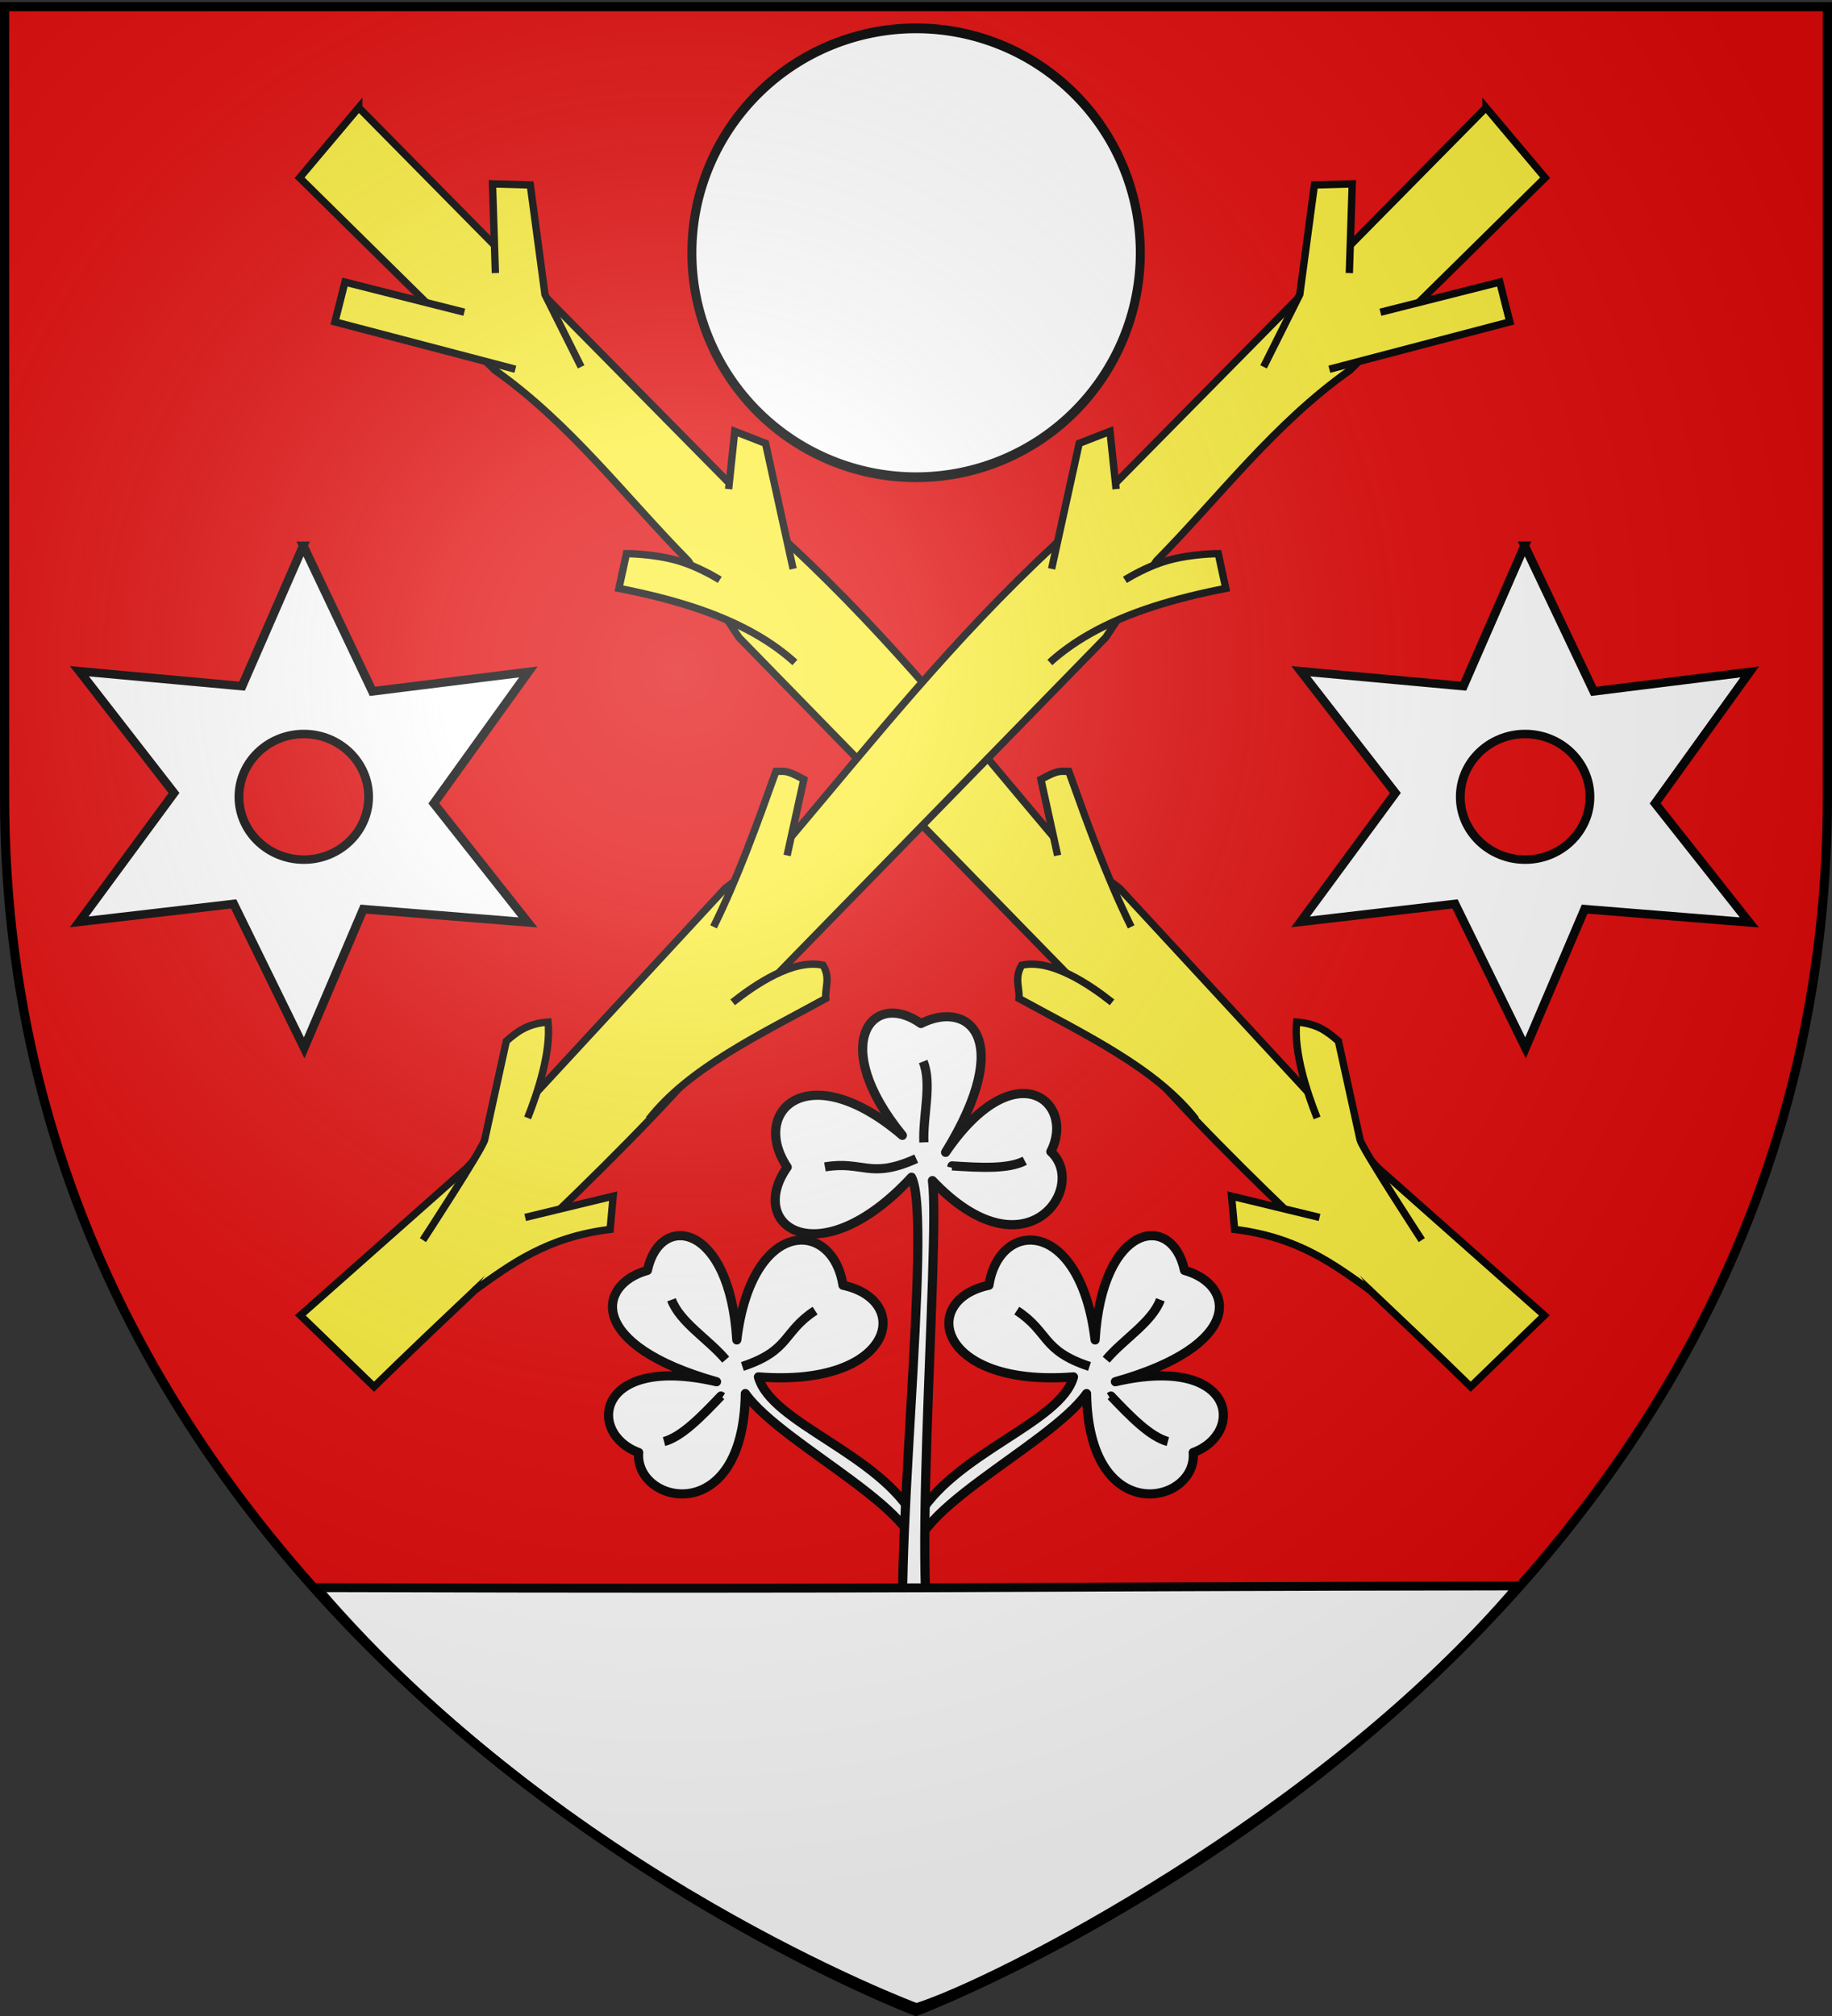
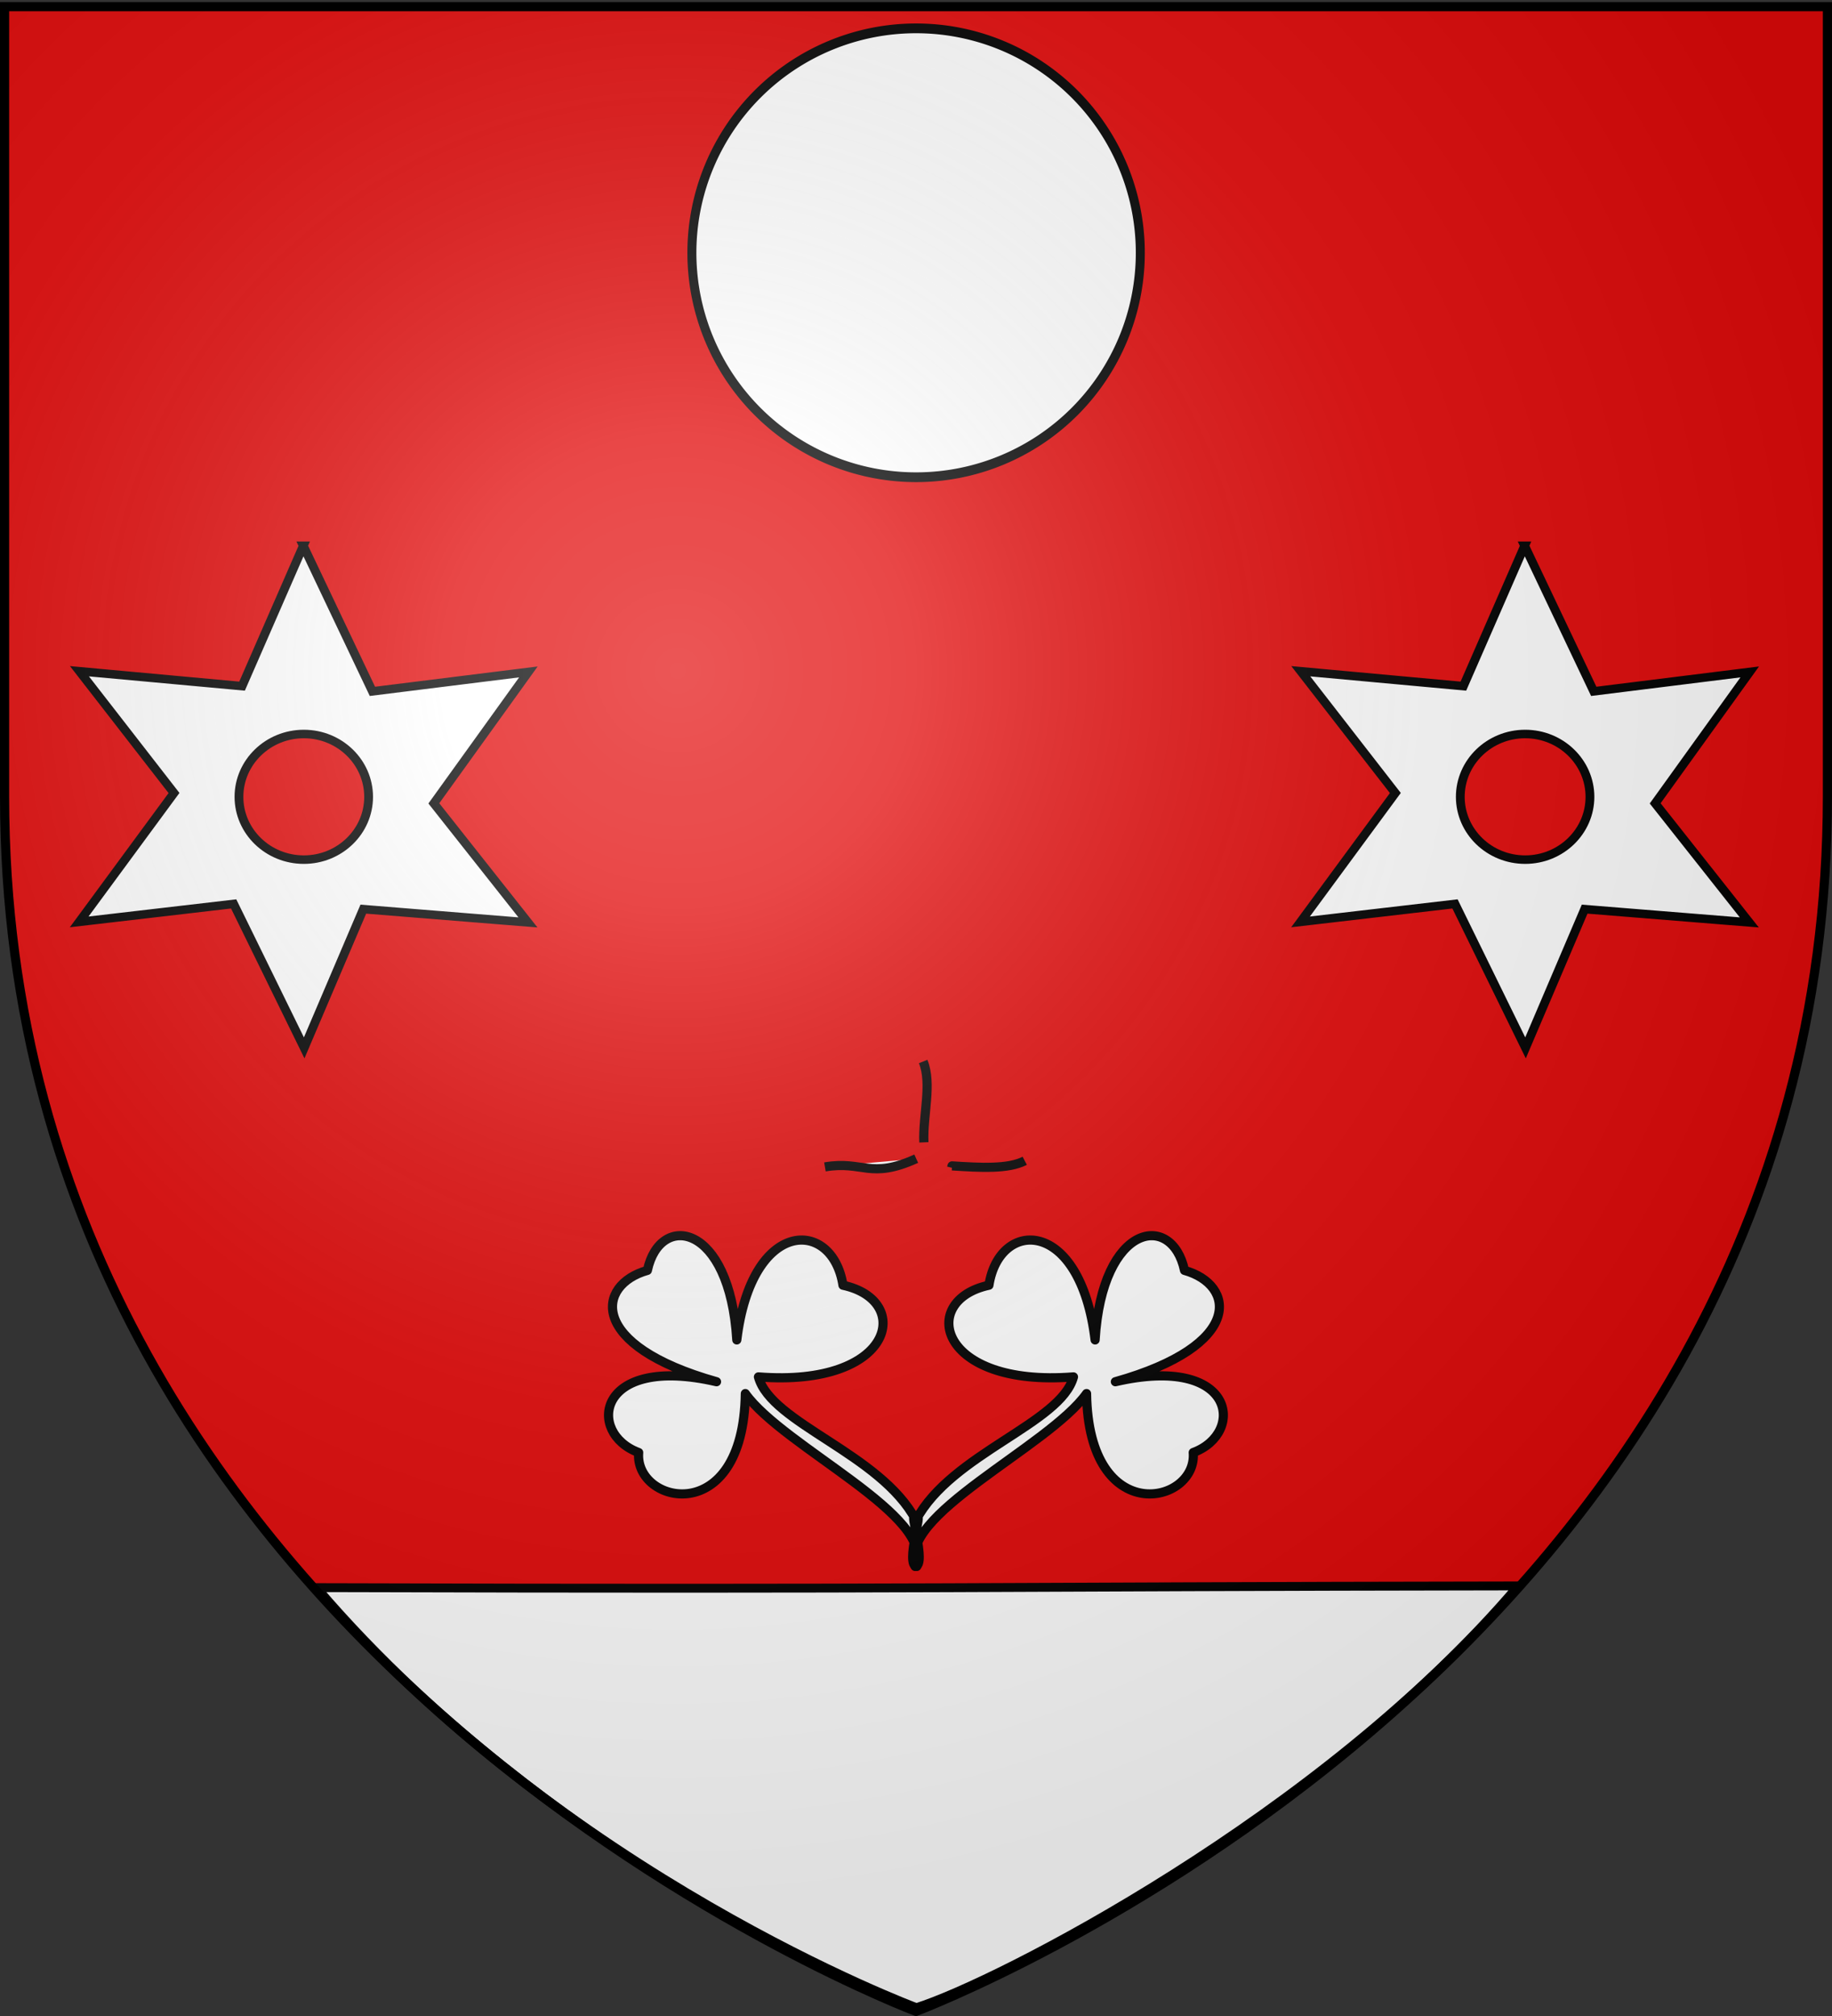
<svg xmlns="http://www.w3.org/2000/svg" xmlns:xlink="http://www.w3.org/1999/xlink" height="660" width="600" version="1.0">
  <rect width="100%" height="100%" fill="#333333" stroke="none" />
  <defs>
    <linearGradient id="b">
      <stop style="stop-color:white;stop-opacity:.314" offset="0" />
      <stop offset=".19" style="stop-color:white;stop-opacity:.251" />
      <stop style="stop-color:#6b6b6b;stop-opacity:.125" offset=".6" />
      <stop style="stop-color:black;stop-opacity:.125" offset="1" />
    </linearGradient>
    <linearGradient id="a">
      <stop offset="0" style="stop-color:#fd0000;stop-opacity:1" />
      <stop style="stop-color:#e77275;stop-opacity:.659" offset=".5" />
      <stop style="stop-color:black;stop-opacity:.323" offset="1" />
    </linearGradient>
    <linearGradient id="d">
      <stop offset="0" style="stop-color:#fd0000;stop-opacity:1" />
      <stop offset=".5" style="stop-color:#e77275;stop-opacity:.659" />
      <stop offset="1" style="stop-color:#000;stop-opacity:.323" />
    </linearGradient>
    <linearGradient id="c">
      <stop offset="0" style="stop-color:#fff;stop-opacity:.314" />
      <stop offset=".19" style="stop-color:#fff;stop-opacity:.251" />
      <stop offset=".6" style="stop-color:#6b6b6b;stop-opacity:.125" />
      <stop offset="1" style="stop-color:#000;stop-opacity:.125" />
    </linearGradient>
    <linearGradient id="e">
      <stop style="stop-color:#fd0000;stop-opacity:1" offset="0" />
      <stop offset=".5" style="stop-color:#e77275;stop-opacity:.659" />
      <stop offset="1" style="stop-color:black;stop-opacity:.323" />
    </linearGradient>
    <linearGradient id="f">
      <stop offset="0" style="stop-color:white;stop-opacity:.314" />
      <stop style="stop-color:white;stop-opacity:.251" offset=".19" />
      <stop offset=".6" style="stop-color:#6b6b6b;stop-opacity:.125" />
      <stop offset="1" style="stop-color:black;stop-opacity:.125" />
    </linearGradient>
    <linearGradient id="g">
      <stop offset="0" style="stop-color:#fff;stop-opacity:.314" />
      <stop offset=".19" style="stop-color:#fff;stop-opacity:.251" />
      <stop offset=".6" style="stop-color:#6b6b6b;stop-opacity:.125" />
      <stop offset="1" style="stop-color:#000;stop-opacity:.125" />
    </linearGradient>
    <linearGradient id="h">
      <stop offset="0" style="stop-color:#fff;stop-opacity:1" />
      <stop offset="1" style="stop-color:#fff;stop-opacity:1" />
    </linearGradient>
    <radialGradient xlink:href="#b" id="l" gradientUnits="userSpaceOnUse" gradientTransform="matrix(1.353 0 0 1.349 -77.63 -85.747)" cx="221.445" cy="226.331" fx="221.445" fy="226.331" r="300" />
  </defs>
  <g style="display:inline">
    <path style="fill:#e20909;fill-opacity:1;fill-rule:evenodd;stroke:none" d="M300 658.5s298.5-112.32 298.5-397.772V2.176H1.5v258.552C1.5 546.18 300 658.5 300 658.5z" />
    <g id="i" style="fill:#fcef3c">
      <g style="fill:#fcef3c;display:inline">
        <g style="fill:#fcef3c">
-           <path style="fill:#fcef3c;fill-rule:evenodd;stroke:#000;stroke-width:4;stroke-linecap:butt;stroke-linejoin:miter;stroke-miterlimit:4;stroke-opacity:1;stroke-dasharray:none" d="m-842.265-111.217-39.677 30.421L-829.284.201l28.715 44.17c33.918 37.154 54.43 82.354 80.685 124.108l18.063 46.703 141.677 227.577c40.233 86.405 104.13 170.978 160.144 256.594l47.564-29.32-71.294-97.88-104.86-178.965-28.051-33.078c-33.209-62.829-63.915-125.866-106.93-187.877l-178.694-283.45z" transform="matrix(.587 -.129 .129 .587 626.247 -8.142)" />
-           <path style="fill:#fcef3c;fill-rule:evenodd;stroke:#000;stroke-width:4;stroke-linecap:butt;stroke-linejoin:miter;stroke-miterlimit:4;stroke-opacity:1;stroke-dasharray:none" d="M-460.647 591.618-505 570l-2.265 18.058c32.508 11.4 48.675 30.022 65 48.237M-408.884 615.647S-430 560-430 555v-55c-4.42-5.843-8.841-11.684-20-15-5.143 15.571-2.728 38.682-.324 53.414M-526.942 415c-7.25-29.438-11.118-59.72-15-90-5.197-1.224-5.604-1.964-15.793.97v42.444M-545.938 452.913c-9.935-12.182-27.265-30.401-43.738-30.324-5.512 5.804-3.673 11.607-5.324 17.411 30.946 26.982 64.734 53.067 80 85M-665 185v-70l-15-10-10 30M-705.324 182.265s-5.147-5.126-12.258-10.177c-2.554-1.813-5.36-3.617-8.273-5.17-12.225-6.518-26.087-9.507-26.087-9.507L-760 175c25.79 11.221 49.295 24.006 67.443 40.456 6.613 5.994 12.515 12.475 17.557 19.544M-754.207 52.735-765 10l5-60-20-5-8.884 47.8M-810 10l-60-30-10 20 90.502 46.295" transform="matrix(.587 -.129 .129 .587 626.247 -8.142)" />
-         </g>
+           </g>
      </g>
    </g>
    <use xlink:href="#i" transform="matrix(-1 0 0 1 604.166 0)" width="600" height="660" />
    <path style="fill:#fff;fill-opacity:1;stroke:#000;stroke-width:3;stroke-miterlimit:4;stroke-opacity:1;stroke-dasharray:none" d="M10.414 265.562a74.852 68.994 0 1 1-149.704 0 74.852 68.994 0 1 1 149.704 0z" transform="matrix(.981 0 0 1.065 363.245 -200.064)" />
    <g style="fill:#fff;display:inline" id="j">
      <path style="fill:#fff;fill-opacity:1;fill-rule:evenodd;stroke:#000;stroke-width:2;stroke-linecap:butt;stroke-linejoin:miter;stroke-miterlimit:4;stroke-opacity:1;stroke-dasharray:none" d="M99.89 41 85.95 73.987l-37.01-3.502 21.523 28.62-21.582 30.29 35.159-4.227L100.09 159l13.457-32.604 37.472 3.12-21.421-27.976 21.521-30.894-35.5 4.569L99.888 41zm.12 44.237c8.14 0 14.744 6.627 14.744 14.773s-6.603 14.753-14.744 14.753c-8.14 0-14.764-6.607-14.764-14.753s6.623-14.773 14.764-14.773z" transform="matrix(1.439 0 0 1.393 -44.406 121.564)" />
    </g>
    <use xlink:href="#j" transform="translate(400)" width="600" height="660" />
    <g style="stroke:#000;stroke-opacity:1;stroke-width:3;stroke-miterlimit:4;stroke-dasharray:none">
      <g style="fill:#fff;stroke:#000;stroke-width:5.361;stroke-linejoin:round;stroke-miterlimit:4;stroke-opacity:1;stroke-dasharray:none;display:inline" id="k">
        <path style="fill:#fff;stroke:#000;stroke-width:5.361;stroke-linecap:butt;stroke-linejoin:round;stroke-miterlimit:4;stroke-opacity:1;stroke-dasharray:none" d="M-261.517 172.882c24.655-68.121 66.719-47.683 59.487-15.713 26.695 14.305 4.33 76.076-62.854 33.671 14.09 35.722-.914 134.038 30.641 138.806-4.241 5.819-27.515-23.319-23.042-14.594-21.2-38.643-1.146-102.135-19.945-123.09-37.793 69.955-86.974 52.141-71.833 12.347-29.471-26.478-4.196-66.676 60.609-34.794-55.183-40.882-38.358-78.819-5.612-66.221 23.234-20.51 55.851-5.607 32.55 69.588z" transform="matrix(.305 .47 -.468 .304 525.967 522.708)" />
-         <path style="fill:#fff;stroke:#000;stroke-width:5.361;stroke-linecap:butt;stroke-linejoin:round;stroke-miterlimit:4;stroke-opacity:1;stroke-dasharray:none" d="M-215.499 166.148c-8.01 7.218-24.114 10.39-40.406 13.468v1.123M-287.332 124.54c8.388 11.44 7.504 30.566 12.074 45.825M-277.23 180.739c-23.199 18.657-29.693 8.706-50.508 17.958" transform="matrix(.305 .47 -.468 .304 525.967 522.708)" />
      </g>
    </g>
    <use xlink:href="#k" transform="matrix(-1 0 0 1 599.968 0)" width="600" height="660" style="stroke:#000;stroke-opacity:1;stroke-width:3;stroke-miterlimit:4;stroke-dasharray:none" />
    <g style="stroke:#000;stroke-opacity:1;stroke-width:3;stroke-miterlimit:4;stroke-dasharray:none">
      <g style="fill:#fff;stroke:#000;stroke-width:5.361;stroke-linejoin:round;stroke-miterlimit:4;stroke-opacity:1;stroke-dasharray:none;display:inline">
-         <path d="M-261.517 172.882c24.655-68.121 66.719-47.683 59.487-15.713 26.695 14.305 4.33 76.076-62.854 33.671 14.09 35.722 52.032 264.686 73.424 275.096-4.241 5.82-9.113 2.832-17.476 4.727-21.201-38.643-49.495-257.746-68.294-278.7-37.793 69.954-86.974 52.14-71.833 12.346-29.471-26.478-4.196-66.676 60.609-34.794-55.183-40.882-38.358-78.819-5.612-66.221 23.234-20.51 55.851-5.607 32.55 69.588z" style="fill:#fff;stroke:#000;stroke-width:5.361;stroke-linecap:butt;stroke-linejoin:round;stroke-miterlimit:4;stroke-opacity:1;stroke-dasharray:none" transform="matrix(.543 .139 -.138 .541 475.553 320.082)" />
        <path d="M-215.499 166.148c-8.01 7.218-24.114 10.39-40.406 13.468v1.123M-287.332 124.54c8.388 11.44 7.504 30.566 12.074 45.825M-277.23 180.739c-23.199 18.657-29.693 8.706-50.508 17.958" style="fill:#fff;stroke:#000;stroke-width:5.361;stroke-linecap:butt;stroke-linejoin:round;stroke-miterlimit:4;stroke-opacity:1;stroke-dasharray:none" transform="matrix(.543 .139 -.138 .541 475.553 320.082)" />
      </g>
    </g>
  </g>
  <g style="display:inline">
    <g style="fill:#fff;fill-opacity:1;stroke:#000;stroke-width:6.059;stroke-miterlimit:4;stroke-opacity:1;stroke-dasharray:none">
      <g style="fill:#fff;fill-opacity:1;stroke:#000;stroke-width:2.881;stroke-miterlimit:4;stroke-opacity:1;stroke-dasharray:none;display:inline">
        <path style="fill:#fff;fill-opacity:1;fill-rule:evenodd;stroke:#000;stroke-width:2.881;stroke-linecap:butt;stroke-linejoin:miter;stroke-miterlimit:4;stroke-opacity:1;stroke-dasharray:none;display:inline" d="M114.233 526.052C189.533 619.702 297.2 662.21 297.2 662.21c24.082-7.95 123.87-62.023 183.553-136.718-165.534.244-177.564 1.152-366.52.56z" transform="matrix(1.074 0 0 1.01 -19.063 -11.551)" />
      </g>
    </g>
  </g>
  <path d="M300 658.5s298.5-112.32 298.5-397.772V2.176H1.5v258.552C1.5 546.18 300 658.5 300 658.5z" style="opacity:1;fill:url(#l);fill-opacity:1;fill-rule:evenodd;stroke:none;stroke-width:1px;stroke-linecap:butt;stroke-linejoin:miter;stroke-opacity:1" />
  <path d="M300 658.5S1.5 546.18 1.5 260.728V2.176h597v258.552C598.5 546.18 300 658.5 300 658.5z" style="opacity:1;fill:none;fill-opacity:1;fill-rule:evenodd;stroke:#000;stroke-width:3;stroke-linecap:butt;stroke-linejoin:miter;stroke-miterlimit:4;stroke-dasharray:none;stroke-opacity:1" />
</svg>